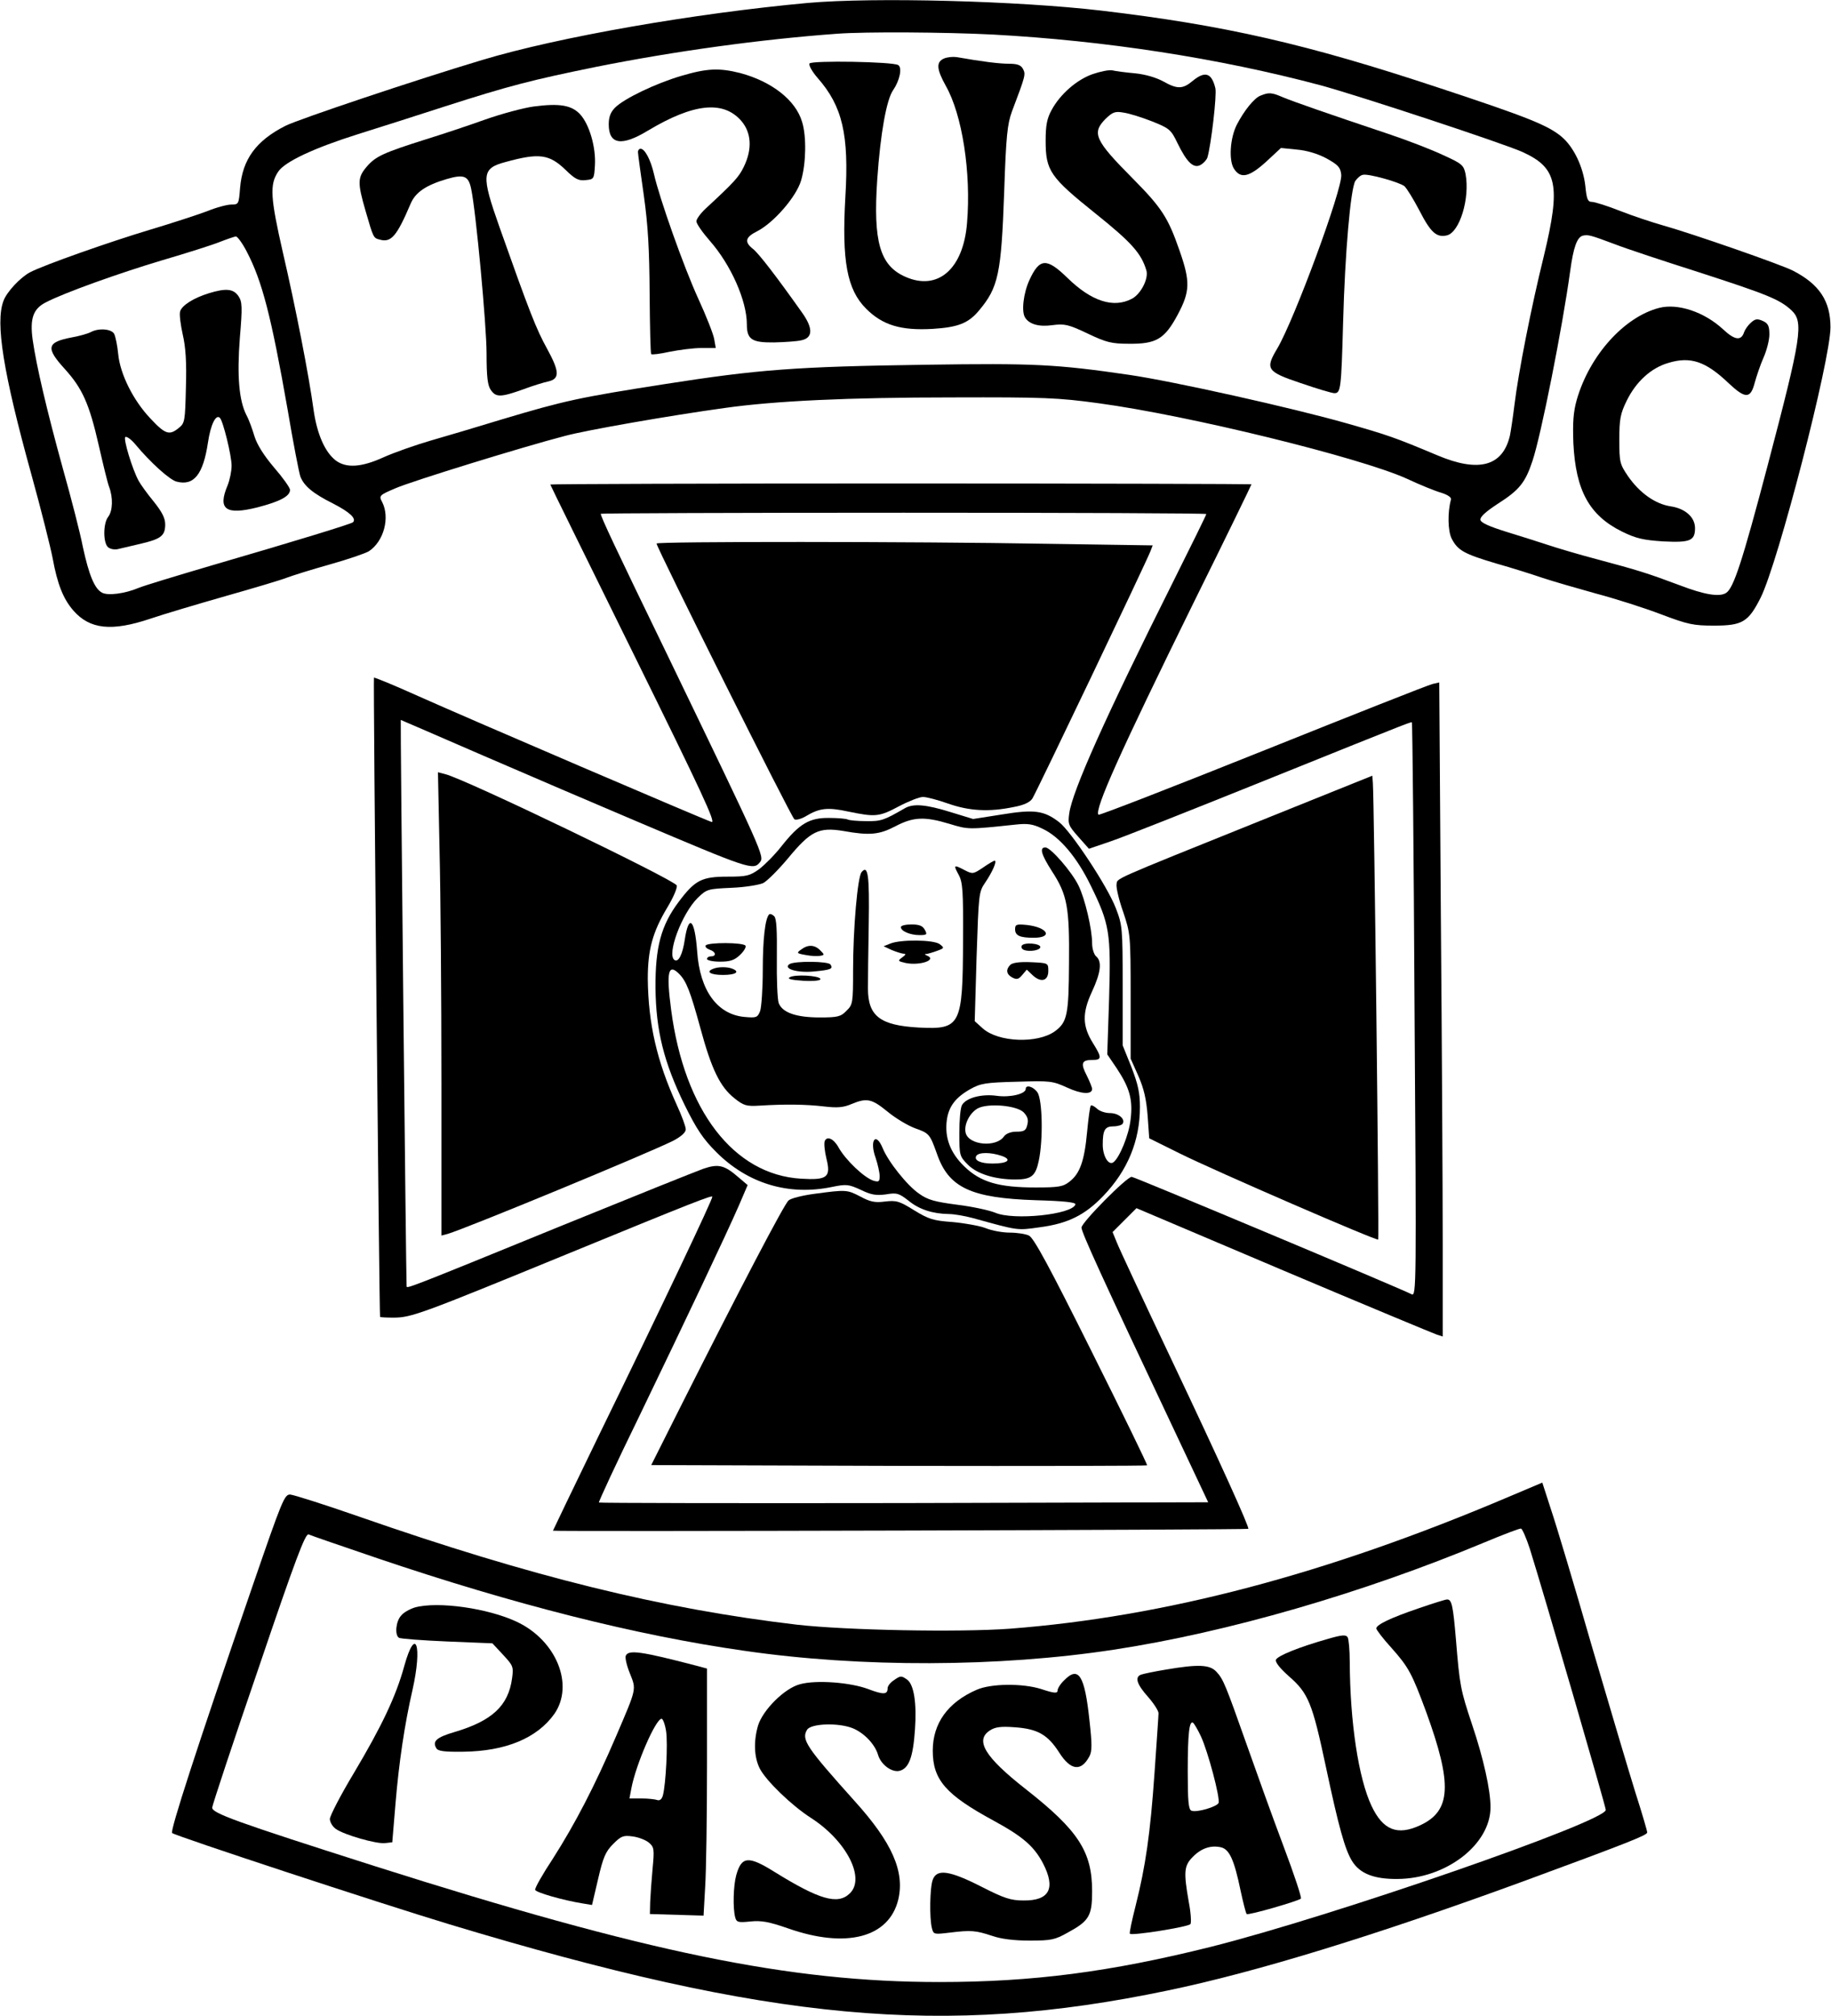
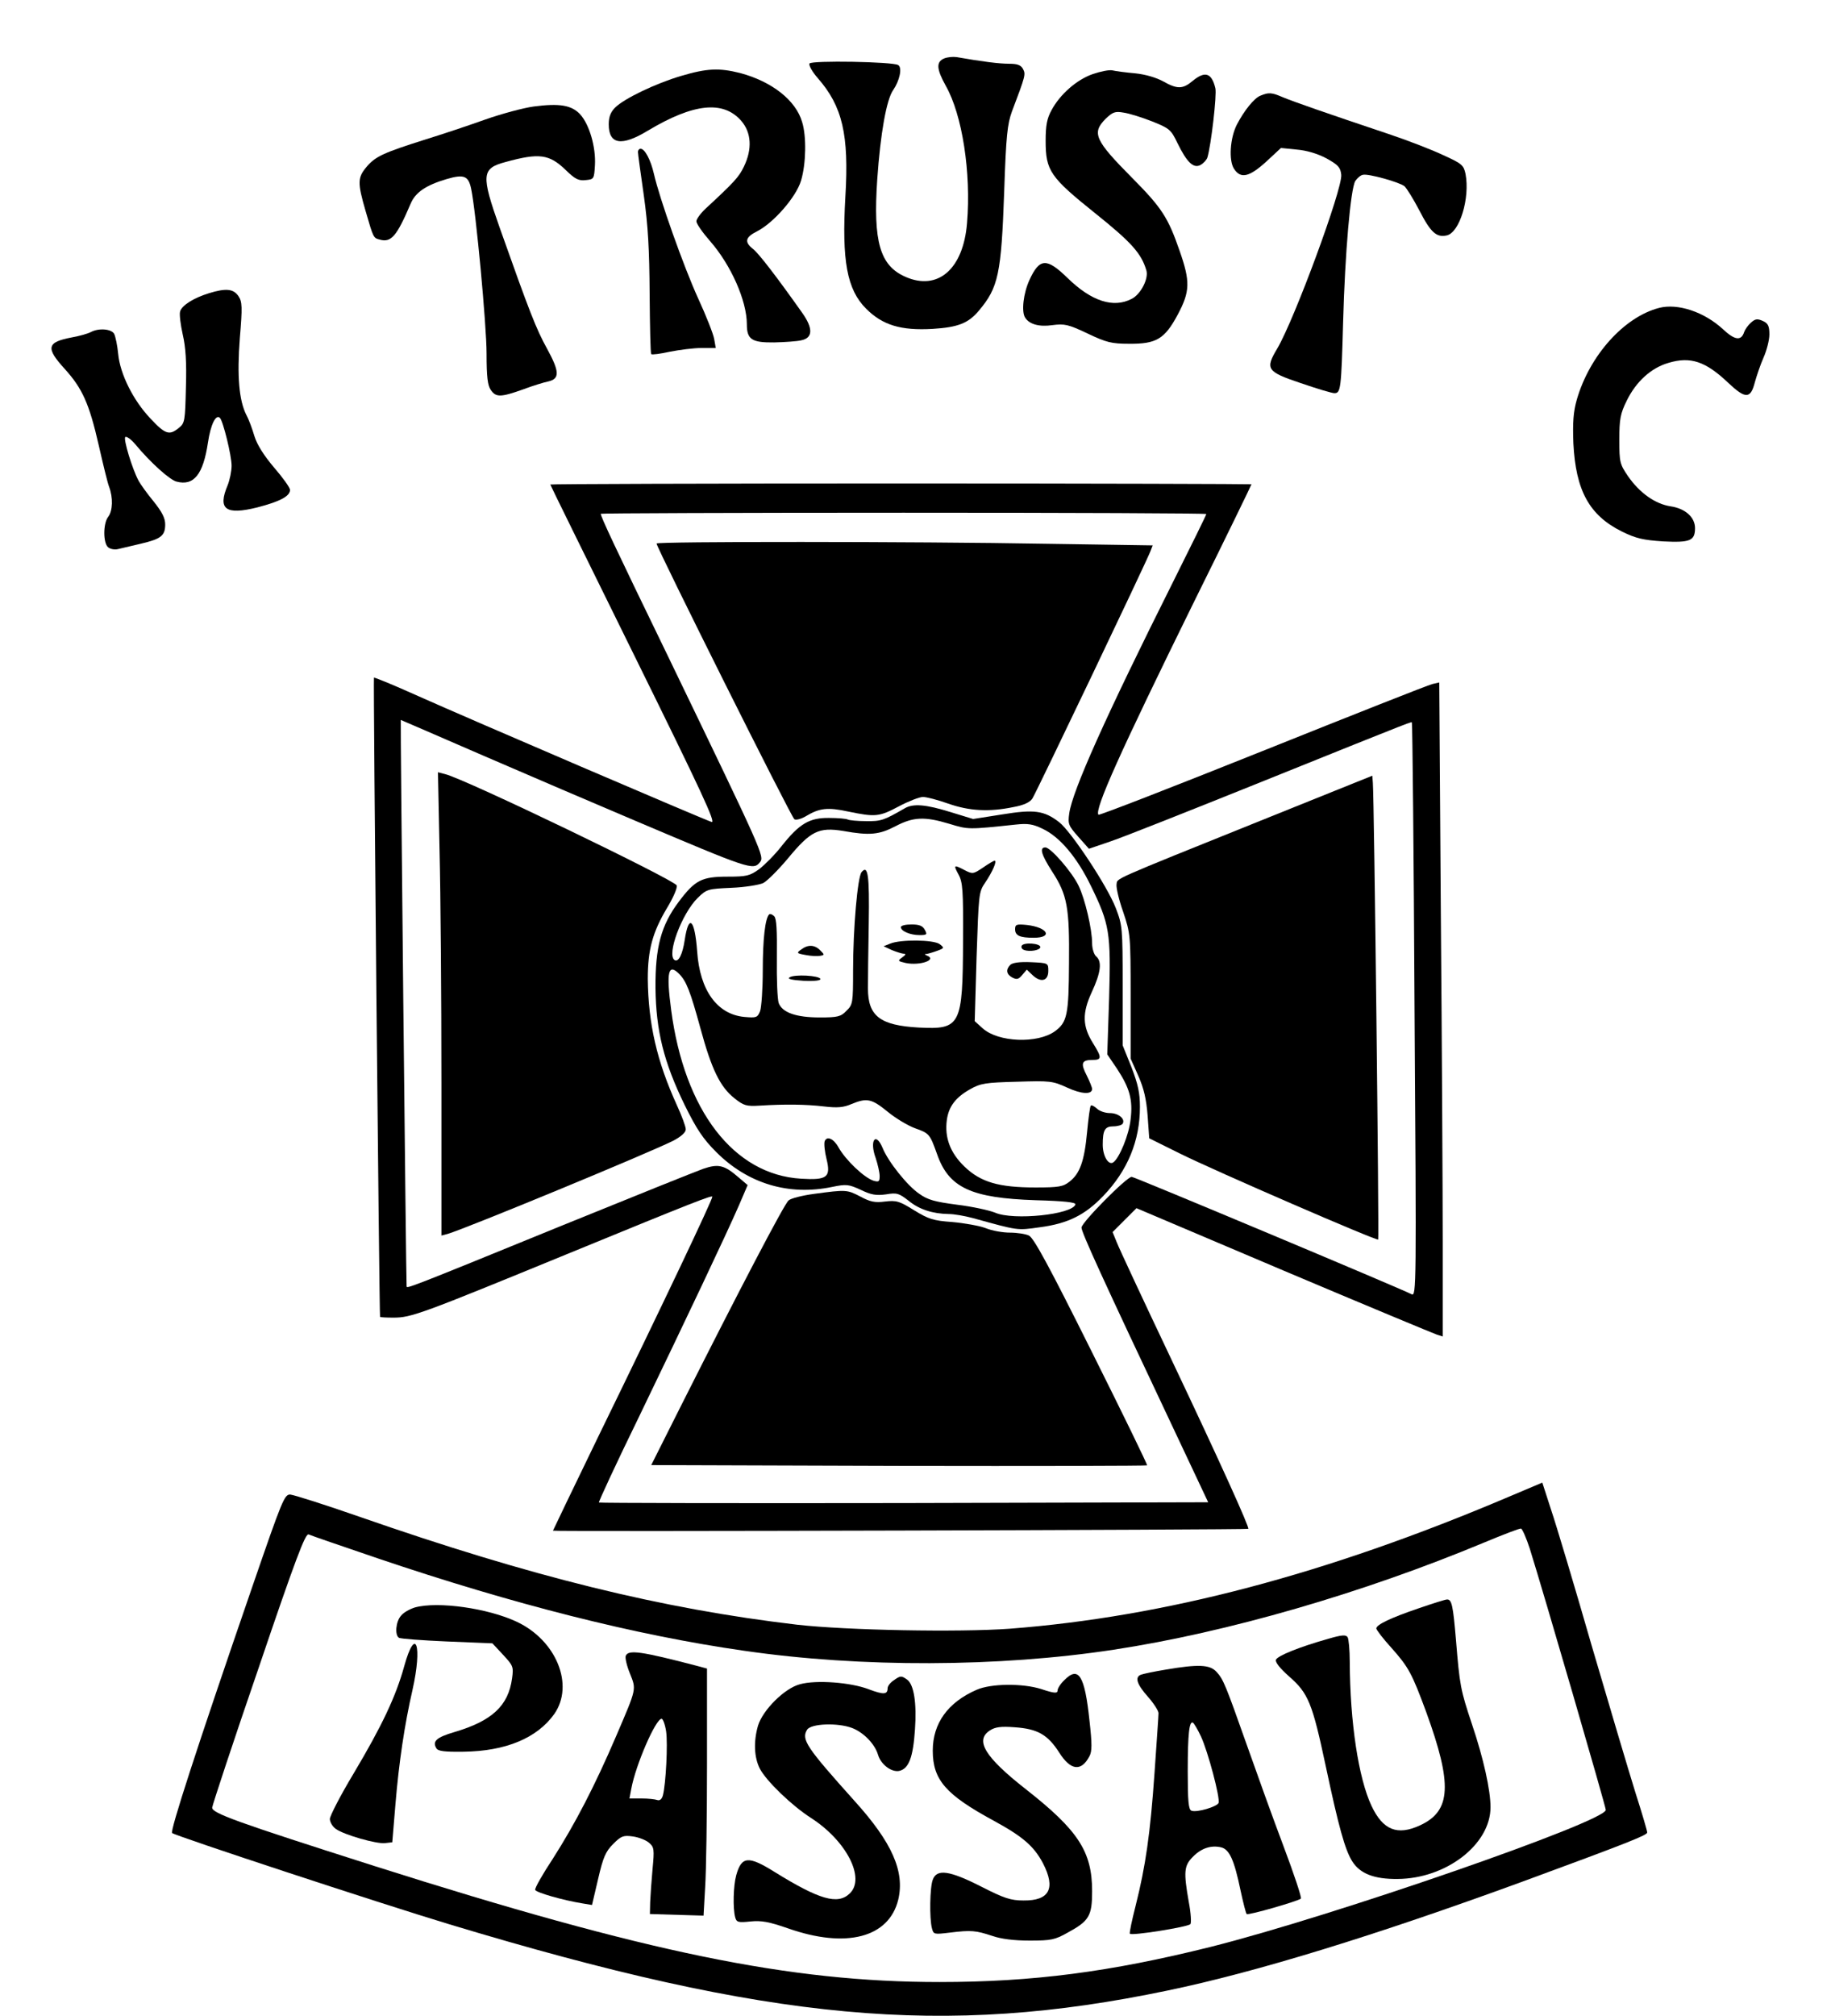
<svg xmlns="http://www.w3.org/2000/svg" version="1.0" width="182.249mm" height="200.650mm" viewBox="0 0 689 759" preserveAspectRatio="xMidYMid meet">
  <g transform="translate(0,759) scale(0.1,-0.1)" fill="#000000" stroke="none">
-     <path d="M3040 7579 c-426 -39 -939 -128 -1227 -215 -244 -73 -692 -223 -741 -248 -110 -56 -161 -126 -170 -233 -5 -61 -5 -63 -33 -63 -16 0 -57 -11 -91 -25 -35 -13 -132 -45 -216 -70 -150 -45 -400 -133 -451 -160 -36 -19 -88 -74 -100 -108 -31 -82 -1 -270 106 -656 36 -130 71 -270 79 -311 18 -99 40 -154 78 -198 62 -71 144 -80 290 -31 50 17 178 55 283 85 106 30 210 61 230 69 21 8 94 31 162 50 68 19 135 42 148 50 56 37 80 126 50 185 -13 24 -11 26 50 52 62 27 480 156 638 197 81 22 397 77 600 105 190 27 467 40 860 40 344 1 396 -1 550 -22 340 -46 983 -204 1160 -284 49 -23 108 -47 130 -53 25 -8 39 -18 36 -26 -13 -47 -12 -118 3 -147 23 -44 46 -57 167 -93 57 -16 136 -41 174 -54 39 -13 129 -39 201 -59 72 -19 182 -54 245 -78 103 -39 123 -43 201 -43 107 0 129 14 175 105 66 132 263 894 263 1018 0 99 -42 162 -141 213 -47 24 -381 140 -488 170 -42 12 -115 36 -163 55 -48 19 -96 34 -106 34 -16 0 -20 10 -25 60 -8 72 -44 147 -89 185 -51 43 -128 74 -458 183 -503 167 -811 237 -1275 292 -316 37 -856 51 -1105 29z m695 -119 c425 -23 852 -89 1235 -191 144 -39 686 -218 760 -251 132 -60 145 -125 81 -391 -48 -194 -96 -439 -111 -562 -6 -49 -14 -101 -17 -115 -27 -115 -117 -140 -273 -74 -162 68 -186 76 -340 120 -207 59 -656 159 -821 183 -274 40 -358 44 -764 38 -494 -7 -633 -18 -985 -73 -320 -50 -376 -62 -610 -132 -91 -28 -213 -64 -272 -81 -58 -17 -137 -45 -175 -62 -83 -38 -140 -42 -180 -13 -41 31 -71 99 -84 189 -18 133 -68 388 -116 595 -47 206 -50 255 -18 303 24 38 136 90 301 142 76 24 225 71 329 105 240 77 325 99 571 149 291 58 615 103 904 124 106 8 409 6 585 -3z m2345 -790 c41 -16 183 -63 315 -105 256 -83 304 -102 348 -143 47 -44 38 -99 -89 -582 -97 -368 -129 -464 -157 -482 -25 -16 -81 -7 -175 29 -120 45 -155 56 -312 98 -69 18 -152 43 -185 54 -33 11 -103 33 -155 49 -64 20 -96 34 -98 45 -2 11 20 31 66 61 80 51 103 79 130 161 32 95 113 503 142 715 12 89 26 128 48 133 20 4 26 3 122 -33z m-5153 -27 c58 -111 92 -242 154 -595 21 -125 43 -238 48 -252 14 -36 48 -64 124 -102 62 -32 88 -56 74 -70 -6 -6 -204 -67 -537 -164 -129 -38 -251 -75 -270 -83 -52 -22 -116 -30 -138 -18 -28 15 -49 66 -72 172 -10 52 -44 184 -75 294 -61 221 -100 388 -114 486 -11 80 2 117 50 141 69 36 276 110 437 158 92 27 190 58 217 69 28 11 55 20 61 21 6 0 25 -26 41 -57z" />
    <path d="M3553 7370 c-31 -13 -29 -40 6 -103 62 -109 96 -327 80 -517 -14 -173 -110 -256 -232 -202 -96 42 -122 132 -106 367 12 174 35 301 60 336 24 35 35 84 19 94 -20 13 -327 18 -334 6 -4 -6 10 -31 31 -55 93 -106 118 -213 104 -446 -14 -242 6 -350 78 -422 62 -62 131 -83 251 -76 95 6 134 21 174 69 73 87 84 137 95 449 7 209 12 253 29 300 52 137 52 140 42 160 -8 15 -21 20 -53 20 -36 0 -101 8 -197 25 -14 2 -35 0 -47 -5z" />
    <path d="M2562 7304 c-95 -28 -214 -85 -248 -119 -17 -17 -24 -35 -24 -63 0 -76 48 -84 147 -24 172 103 284 115 352 37 38 -44 42 -106 10 -172 -19 -40 -38 -60 -145 -159 -19 -18 -34 -39 -34 -47 0 -9 23 -42 51 -74 79 -90 139 -225 139 -314 0 -57 19 -69 103 -68 40 1 86 4 102 8 44 9 45 45 3 104 -97 137 -164 224 -185 240 -33 26 -29 44 15 66 63 32 148 130 166 191 19 63 21 167 4 221 -24 82 -114 152 -233 184 -80 20 -125 18 -223 -11z" />
    <path d="M4112 7311 c-60 -21 -123 -76 -155 -136 -17 -31 -22 -57 -22 -115 0 -113 17 -137 188 -274 136 -109 172 -150 191 -213 10 -31 -21 -91 -55 -108 -69 -36 -152 -9 -242 79 -78 76 -105 75 -143 -8 -23 -50 -31 -120 -16 -142 16 -25 53 -35 102 -28 46 6 60 3 132 -31 71 -34 91 -39 157 -39 103 -1 134 18 183 109 47 88 48 125 7 242 -43 124 -67 161 -176 271 -143 144 -155 171 -103 224 27 26 36 30 69 24 21 -3 69 -18 107 -33 65 -26 71 -31 95 -81 36 -74 61 -97 87 -83 11 6 23 19 26 28 14 47 36 236 30 261 -14 58 -39 66 -86 27 -37 -31 -58 -31 -111 -1 -26 14 -66 26 -105 30 -34 3 -73 8 -85 11 -12 3 -46 -4 -75 -14z" />
    <path d="M4744 7230 c-24 -9 -62 -57 -89 -109 -26 -51 -31 -135 -11 -166 25 -39 57 -32 121 26 l56 52 59 -6 c37 -3 78 -15 112 -33 45 -25 53 -34 56 -62 5 -53 -176 -544 -241 -654 -46 -77 -40 -87 88 -130 61 -21 118 -38 127 -38 24 0 26 14 33 267 7 260 28 502 46 532 8 11 20 22 29 23 20 5 138 -28 156 -43 8 -7 33 -47 56 -91 43 -84 65 -103 104 -94 48 12 87 140 70 231 -7 33 -13 39 -84 71 -42 20 -135 56 -207 80 -230 77 -359 122 -397 138 -42 18 -53 19 -84 6z" />
    <path d="M2007 7189 c-37 -5 -120 -27 -185 -50 -64 -23 -164 -56 -222 -74 -155 -49 -187 -63 -220 -101 -36 -42 -37 -60 -5 -170 29 -100 29 -100 53 -106 43 -12 64 13 116 135 18 43 58 70 136 93 65 19 82 12 92 -37 18 -84 58 -515 58 -619 0 -89 4 -121 16 -138 19 -28 37 -28 121 2 37 14 80 27 95 30 44 10 43 37 -4 123 -41 74 -66 138 -179 457 -70 198 -68 222 22 246 127 35 165 30 227 -30 35 -34 48 -41 75 -38 31 3 32 4 35 56 4 68 -21 154 -56 192 -32 34 -77 42 -175 29z" />
    <path d="M2400 7018 c0 -7 10 -80 22 -163 16 -114 21 -203 22 -372 1 -122 3 -223 6 -226 3 -3 34 1 70 9 36 7 89 14 119 14 l54 0 -6 34 c-3 18 -30 87 -60 152 -54 118 -146 377 -167 470 -12 52 -34 94 -50 94 -6 0 -10 -6 -10 -12z" />
    <path d="M6245 6431 c-132 -34 -262 -179 -310 -345 -13 -46 -16 -84 -13 -165 9 -178 60 -271 183 -332 53 -26 80 -32 155 -37 101 -5 120 2 120 50 0 41 -37 74 -92 82 -58 9 -116 50 -160 113 -31 46 -33 52 -33 138 0 78 4 98 28 147 35 71 91 123 157 142 83 25 140 6 226 -76 64 -60 83 -60 99 2 7 25 21 67 33 94 12 27 22 66 22 87 0 32 -5 42 -25 51 -21 9 -28 8 -45 -7 -11 -10 -22 -26 -25 -35 -11 -34 -35 -31 -79 10 -71 66 -171 99 -241 81z" />
    <path d="M784 6486 c-58 -18 -102 -46 -108 -69 -3 -11 2 -50 10 -86 11 -47 15 -104 12 -199 -3 -127 -4 -135 -27 -153 -35 -29 -51 -24 -106 35 -65 68 -115 168 -122 244 -3 31 -10 65 -15 75 -10 19 -58 23 -88 7 -11 -6 -43 -15 -71 -20 -95 -18 -100 -39 -27 -119 66 -73 92 -130 128 -288 16 -70 33 -141 39 -156 15 -40 14 -90 -4 -113 -19 -25 -19 -98 0 -114 8 -7 25 -10 37 -7 13 3 51 12 85 20 77 18 93 30 93 73 0 24 -12 47 -44 87 -24 29 -49 64 -56 77 -24 44 -59 160 -50 165 5 3 22 -9 37 -27 59 -71 131 -135 156 -141 65 -17 100 27 118 147 10 68 30 108 45 93 12 -12 44 -142 44 -180 0 -21 -7 -54 -15 -74 -38 -90 -8 -113 112 -83 85 22 123 42 123 66 0 8 -27 46 -60 84 -39 46 -64 86 -74 118 -8 27 -21 63 -30 79 -28 55 -36 147 -25 290 10 118 9 137 -5 158 -19 28 -47 31 -112 11z" />
    <path d="M2070 5766 c0 -2 142 -290 315 -641 256 -519 310 -635 292 -629 -31 10 -906 385 -1105 474 -89 40 -164 71 -166 69 -3 -3 20 -2396 23 -2406 1 -2 24 -3 51 -3 66 0 102 13 655 240 480 197 545 222 545 215 0 -12 -180 -392 -429 -902 -94 -194 -171 -354 -171 -355 0 -4 2614 3 2618 7 5 5 -106 251 -293 645 -103 217 -194 412 -202 433 l-16 39 45 45 45 45 554 -235 c305 -129 565 -237 577 -241 l22 -7 0 353 c0 194 -3 748 -7 1231 l-6 878 -26 -6 c-14 -3 -302 -117 -639 -252 -337 -135 -615 -243 -618 -240 -17 17 82 237 357 796 121 244 219 446 219 448 0 1 -594 3 -1320 3 -726 0 -1320 -2 -1320 -4z m2470 -111 c0 -3 -56 -117 -125 -255 -256 -511 -379 -787 -391 -871 -6 -41 -3 -47 34 -89 l40 -45 82 28 c45 15 305 118 578 228 603 243 552 222 556 218 2 -2 7 -489 10 -1082 7 -1042 7 -1078 -11 -1069 -42 22 -1044 442 -1054 442 -19 0 -189 -172 -189 -191 0 -18 79 -191 338 -739 l139 -295 -1145 -3 c-630 -1 -1147 0 -1149 2 -2 2 66 149 153 327 179 371 325 679 374 791 l33 77 -33 28 c-55 48 -77 53 -135 33 -28 -10 -267 -106 -530 -213 -590 -241 -585 -238 -586 -229 -2 15 -24 2132 -22 2132 1 0 141 -61 312 -135 171 -74 428 -184 572 -245 429 -182 443 -187 468 -156 18 22 14 30 -347 778 -202 416 -252 523 -252 534 0 2 513 4 1140 4 627 0 1140 -2 1140 -5z" />
    <path d="M2470 5544 c0 -15 508 -1032 519 -1038 6 -4 26 1 44 12 50 30 81 34 159 17 102 -21 116 -20 191 20 36 19 77 35 90 35 13 0 56 -11 95 -25 80 -28 154 -32 246 -13 39 7 62 18 71 32 14 21 430 892 445 932 l8 21 -396 6 c-508 9 -1472 9 -1472 1z" />
    <path d="M1653 4389 c4 -162 7 -554 7 -872 l0 -578 23 6 c74 22 756 304 850 351 30 16 47 31 47 43 0 10 -15 51 -34 92 -75 165 -107 305 -109 474 0 110 18 176 73 268 23 38 39 75 36 84 -9 21 -795 400 -872 419 l-27 7 6 -294z" />
    <path d="M4745 4501 c-574 -231 -539 -216 -543 -240 -2 -12 9 -59 25 -104 27 -81 28 -86 28 -317 l0 -235 29 -65 c21 -48 30 -87 35 -150 l6 -85 115 -57 c135 -67 742 -330 747 -324 4 4 -15 1659 -20 1719 l-2 27 -420 -169z" />
    <path d="M3404 4547 c-78 -45 -89 -49 -145 -48 -33 0 -63 3 -69 6 -5 3 -36 6 -70 6 -74 1 -112 -21 -180 -107 -25 -32 -63 -70 -84 -86 -35 -25 -47 -28 -118 -28 -98 0 -123 -13 -184 -94 -67 -89 -89 -171 -88 -326 2 -160 31 -278 110 -440 45 -91 69 -127 119 -177 119 -119 273 -165 436 -131 54 11 62 10 108 -11 39 -19 58 -22 95 -17 41 7 49 4 85 -24 40 -33 91 -49 151 -50 20 0 60 -7 90 -15 174 -48 166 -47 252 -35 107 14 171 46 240 118 92 96 138 208 138 335 0 53 -7 85 -32 150 l-33 82 0 225 c0 218 -1 227 -26 292 -32 83 -168 288 -213 323 -57 44 -94 49 -216 29 l-108 -17 -85 26 c-93 29 -141 33 -173 14z m168 -58 c72 -22 71 -22 250 -3 46 5 65 2 102 -16 64 -30 129 -107 181 -214 71 -145 76 -177 69 -423 l-7 -212 36 -53 c48 -73 61 -117 52 -191 -6 -59 -43 -148 -66 -163 -18 -11 -39 25 -39 67 0 55 8 69 40 69 16 0 32 5 35 10 11 18 -16 40 -48 40 -17 0 -39 7 -49 17 -10 9 -20 14 -23 11 -3 -3 -9 -47 -14 -100 -10 -108 -27 -156 -66 -186 -24 -19 -40 -22 -128 -22 -139 0 -207 20 -268 79 -53 51 -75 109 -66 175 7 51 33 85 88 116 39 22 58 25 176 28 125 4 134 3 189 -22 54 -25 94 -27 94 -5 0 5 -9 28 -20 50 -24 46 -20 59 21 59 36 0 36 9 3 62 -41 65 -42 114 -5 194 34 73 39 115 16 134 -8 7 -15 29 -15 49 0 54 -27 168 -51 217 -25 52 -105 144 -125 144 -23 0 -16 -26 25 -90 58 -89 66 -136 64 -347 -1 -194 -7 -221 -53 -255 -65 -47 -213 -42 -272 11 l-30 27 7 242 c8 236 8 244 32 279 28 41 46 83 36 83 -4 0 -24 -12 -44 -26 -36 -24 -39 -25 -68 -10 -42 22 -44 21 -24 -16 16 -29 18 -60 17 -248 -1 -322 -9 -336 -167 -328 -145 8 -191 43 -191 147 0 31 1 141 3 245 3 183 -3 222 -27 193 -15 -18 -32 -211 -32 -370 0 -122 -1 -129 -25 -152 -21 -22 -33 -25 -100 -25 -89 0 -141 18 -155 54 -5 14 -8 90 -7 170 1 104 -1 148 -10 157 -7 7 -15 10 -19 7 -15 -15 -24 -93 -24 -210 0 -70 -5 -139 -10 -154 -10 -25 -14 -26 -60 -22 -102 10 -167 100 -177 246 -9 123 -32 144 -47 43 -8 -53 -23 -84 -38 -75 -31 19 27 175 87 234 34 33 38 34 127 38 51 2 105 11 120 18 15 8 57 50 93 93 85 103 116 118 208 103 100 -18 136 -14 197 18 67 35 109 37 202 9z m-1017 -565 c27 -27 42 -65 80 -204 42 -155 74 -221 128 -264 35 -28 45 -31 95 -28 96 6 174 5 242 -3 51 -6 74 -4 104 9 58 24 76 20 135 -28 30 -25 77 -53 104 -63 54 -19 56 -22 83 -97 44 -127 128 -166 372 -174 107 -3 152 -8 149 -16 -12 -38 -233 -61 -302 -31 -22 9 -86 23 -143 30 -84 11 -111 18 -144 42 -44 30 -116 120 -137 172 -26 62 -50 28 -26 -38 8 -24 15 -55 15 -68 0 -21 -3 -23 -22 -18 -36 11 -106 78 -133 126 -18 33 -44 44 -52 23 -3 -9 0 -39 7 -67 17 -69 2 -80 -96 -74 -253 15 -439 256 -489 635 -19 144 -11 177 30 136z" />
    <path d="M3390 4100 c0 -15 35 -30 70 -30 28 0 30 2 20 20 -8 15 -21 20 -50 20 -22 0 -40 -4 -40 -10z" />
    <path d="M3820 4092 c0 -24 18 -32 70 -32 74 0 53 39 -25 48 -40 4 -45 2 -45 -16z" />
    <path d="M3350 4038 l-25 -10 30 -14 c17 -7 36 -13 44 -14 11 0 10 -4 -4 -14 -18 -13 -17 -14 13 -21 54 -11 120 12 80 28 -9 4 -10 6 -1 6 6 1 24 6 40 12 27 10 27 11 9 25 -23 17 -148 18 -186 2z" />
-     <path d="M2655 4031 c-3 -5 4 -12 15 -16 23 -7 27 -25 5 -25 -8 0 -15 -4 -15 -10 0 -5 22 -10 49 -10 37 0 54 5 75 25 15 14 24 30 21 35 -8 13 -142 13 -150 1z" />
    <path d="M3845 4030 c-3 -5 0 -13 9 -16 21 -8 61 -1 61 11 0 14 -62 19 -70 5z" />
    <path d="M3015 4016 c-19 -13 -18 -15 17 -21 20 -4 44 -5 54 -3 17 3 17 4 0 21 -21 21 -46 22 -71 3z" />
-     <path d="M2971 3961 c-27 -17 28 -34 91 -28 64 6 74 10 63 26 -7 13 -134 14 -154 2z" />
    <path d="M3802 3958 c-18 -18 -15 -36 8 -48 16 -8 23 -7 37 10 l17 20 22 -21 c31 -29 59 -22 59 16 0 30 0 30 -65 33 -42 2 -70 -2 -78 -10z" />
-     <path d="M2683 3943 c-29 -11 -10 -23 37 -23 49 0 66 12 34 24 -18 7 -53 7 -71 -1z" />
    <path d="M2971 3911 c-10 -6 7 -10 52 -13 42 -2 66 1 64 7 -5 13 -98 18 -116 6z" />
-     <path d="M3860 3491 c0 -19 -59 -33 -109 -26 -58 8 -116 -8 -131 -35 -6 -10 -10 -58 -10 -105 0 -85 1 -88 33 -120 34 -34 101 -55 178 -55 60 0 76 13 88 70 17 79 14 231 -5 258 -15 22 -44 30 -44 13z m-8 -88 c15 -16 19 -28 14 -47 -5 -22 -12 -26 -41 -26 -21 0 -39 -7 -47 -18 -29 -42 -132 -33 -144 13 -8 31 15 76 46 93 39 20 145 11 172 -15z m-83 -164 c41 -14 24 -29 -34 -29 -45 0 -71 12 -61 29 9 14 54 14 95 0z" />
    <path d="M3064 3096 c-45 -6 -89 -17 -97 -25 -16 -13 -184 -334 -409 -781 l-108 -215 932 -3 c512 -1 933 0 935 2 2 2 -92 195 -209 429 -159 319 -218 428 -236 436 -12 6 -45 11 -71 11 -27 0 -68 7 -92 17 -24 9 -81 19 -126 23 -71 5 -89 11 -143 44 -56 35 -67 38 -110 33 -38 -5 -56 -1 -93 19 -50 26 -54 26 -173 10z" />
    <path d="M5675 1954 c-686 -291 -1291 -450 -1875 -495 -192 -14 -613 -6 -800 15 -511 60 -1002 181 -1650 407 -129 45 -246 82 -259 83 -22 1 -30 -19 -142 -344 -212 -615 -311 -922 -303 -930 12 -11 780 -264 1045 -344 1209 -365 1861 -425 2703 -249 333 69 781 207 1331 408 408 150 475 177 475 187 0 6 -20 74 -45 152 -24 77 -98 326 -164 551 -65 226 -134 456 -153 512 l-33 102 -130 -55z m83 -194 c55 -176 285 -967 286 -983 2 -43 -1030 -401 -1489 -516 -377 -94 -669 -132 -1020 -132 -564 0 -1102 111 -2125 436 -527 168 -615 200 -613 221 1 10 79 247 175 526 139 410 176 507 188 502 8 -4 125 -44 260 -90 511 -173 973 -290 1380 -348 440 -64 959 -62 1391 4 428 65 938 213 1394 403 72 30 134 54 140 53 5 -2 20 -36 33 -76z" />
-     <path d="M5340 1536 c-106 -36 -160 -62 -160 -76 0 -5 25 -38 56 -72 66 -74 78 -97 132 -243 99 -272 94 -372 -23 -426 -86 -40 -140 -18 -183 73 -49 104 -81 314 -82 543 0 44 -4 86 -8 92 -6 10 -22 9 -73 -6 -110 -31 -191 -64 -197 -79 -3 -9 15 -32 50 -63 72 -63 87 -99 138 -339 48 -226 72 -313 99 -356 29 -47 83 -68 171 -67 183 1 350 130 350 270 0 64 -26 183 -70 313 -43 129 -46 145 -60 316 -11 131 -16 154 -34 153 -6 0 -54 -15 -106 -33z" />
+     <path d="M5340 1536 c-106 -36 -160 -62 -160 -76 0 -5 25 -38 56 -72 66 -74 78 -97 132 -243 99 -272 94 -372 -23 -426 -86 -40 -140 -18 -183 73 -49 104 -81 314 -82 543 0 44 -4 86 -8 92 -6 10 -22 9 -73 -6 -110 -31 -191 -64 -197 -79 -3 -9 15 -32 50 -63 72 -63 87 -99 138 -339 48 -226 72 -313 99 -356 29 -47 83 -68 171 -67 183 1 350 130 350 270 0 64 -26 183 -70 313 -43 129 -46 145 -60 316 -11 131 -16 154 -34 153 -6 0 -54 -15 -106 -33" />
    <path d="M1560 1539 c-19 -6 -43 -19 -52 -31 -20 -22 -24 -73 -8 -83 6 -4 88 -10 181 -14 l171 -7 40 -43 c38 -41 40 -45 34 -89 -14 -103 -75 -160 -217 -202 -68 -20 -84 -35 -68 -61 6 -11 31 -14 102 -13 159 2 277 51 342 142 76 109 8 277 -141 347 -108 51 -297 78 -384 54z" />
    <path d="M1520 1318 c-31 -113 -84 -225 -190 -403 -50 -83 -90 -161 -90 -172 0 -12 10 -29 23 -38 31 -22 153 -57 185 -53 l27 3 12 144 c13 156 34 298 64 429 38 168 12 245 -31 90z" />
    <path d="M2354 1357 c-3 -8 4 -38 16 -67 24 -61 26 -53 -52 -235 -81 -189 -155 -331 -238 -461 -39 -59 -69 -112 -67 -118 3 -10 104 -39 178 -51 l36 -6 23 98 c19 82 28 103 57 132 30 30 38 33 74 28 22 -3 50 -14 61 -24 19 -16 20 -25 13 -98 -4 -44 -8 -100 -9 -125 l-1 -45 101 -3 101 -3 6 107 c4 59 7 268 7 465 l0 358 -37 10 c-211 55 -259 62 -269 38z m152 -284 c7 -47 -1 -199 -12 -241 -4 -15 -12 -21 -21 -18 -8 3 -35 6 -60 6 l-45 0 7 37 c17 91 92 263 114 263 5 0 13 -21 17 -47z" />
    <path d="M4387 1305 c-43 -7 -85 -16 -93 -19 -24 -9 -16 -36 26 -83 22 -25 40 -53 40 -62 0 -9 -7 -110 -15 -224 -16 -231 -34 -353 -71 -500 -14 -55 -24 -102 -22 -106 4 -9 218 25 228 36 4 4 2 42 -6 83 -20 114 -18 137 15 170 32 33 69 45 107 36 31 -8 49 -47 73 -163 10 -46 20 -86 23 -88 5 -6 195 49 204 58 4 3 -26 93 -66 199 -40 106 -101 276 -137 378 -81 229 -89 249 -115 277 -25 27 -68 29 -191 8z m133 -252 c26 -56 73 -232 66 -250 -6 -14 -82 -37 -102 -29 -11 4 -14 35 -14 148 0 143 6 192 20 183 4 -3 18 -26 30 -52z" />
    <path d="M4005 1265 c-14 -13 -25 -31 -25 -38 0 -12 -11 -12 -62 5 -70 22 -189 21 -243 -3 -108 -47 -165 -126 -165 -229 0 -110 49 -166 230 -264 110 -60 151 -96 185 -160 49 -95 24 -141 -73 -140 -48 0 -73 8 -159 52 -120 61 -168 68 -183 26 -11 -28 -13 -146 -3 -183 6 -23 8 -23 67 -16 81 10 98 8 159 -12 34 -12 83 -18 142 -18 81 0 95 3 143 30 81 44 92 63 92 156 0 149 -52 229 -251 385 -153 120 -191 183 -134 220 20 13 41 16 94 12 86 -6 124 -28 167 -95 43 -68 83 -73 114 -14 10 19 10 46 0 135 -18 170 -41 206 -95 151z" />
    <path d="M3362 1264 c-12 -8 -22 -21 -22 -29 0 -24 -15 -25 -71 -4 -67 26 -198 36 -259 19 -58 -15 -140 -97 -158 -156 -17 -59 -15 -119 7 -162 24 -46 119 -138 192 -185 134 -86 207 -228 146 -285 -45 -43 -114 -23 -282 81 -99 62 -125 60 -145 -12 -11 -40 -13 -124 -4 -158 5 -19 11 -21 58 -16 41 4 69 -1 141 -26 219 -77 380 -35 415 108 25 106 -23 215 -164 371 -182 203 -202 232 -179 269 15 23 115 27 170 6 43 -17 85 -60 97 -101 11 -37 52 -67 81 -60 35 9 51 51 58 156 7 99 -4 168 -29 187 -23 16 -25 16 -52 -3z" />
  </g>
</svg>